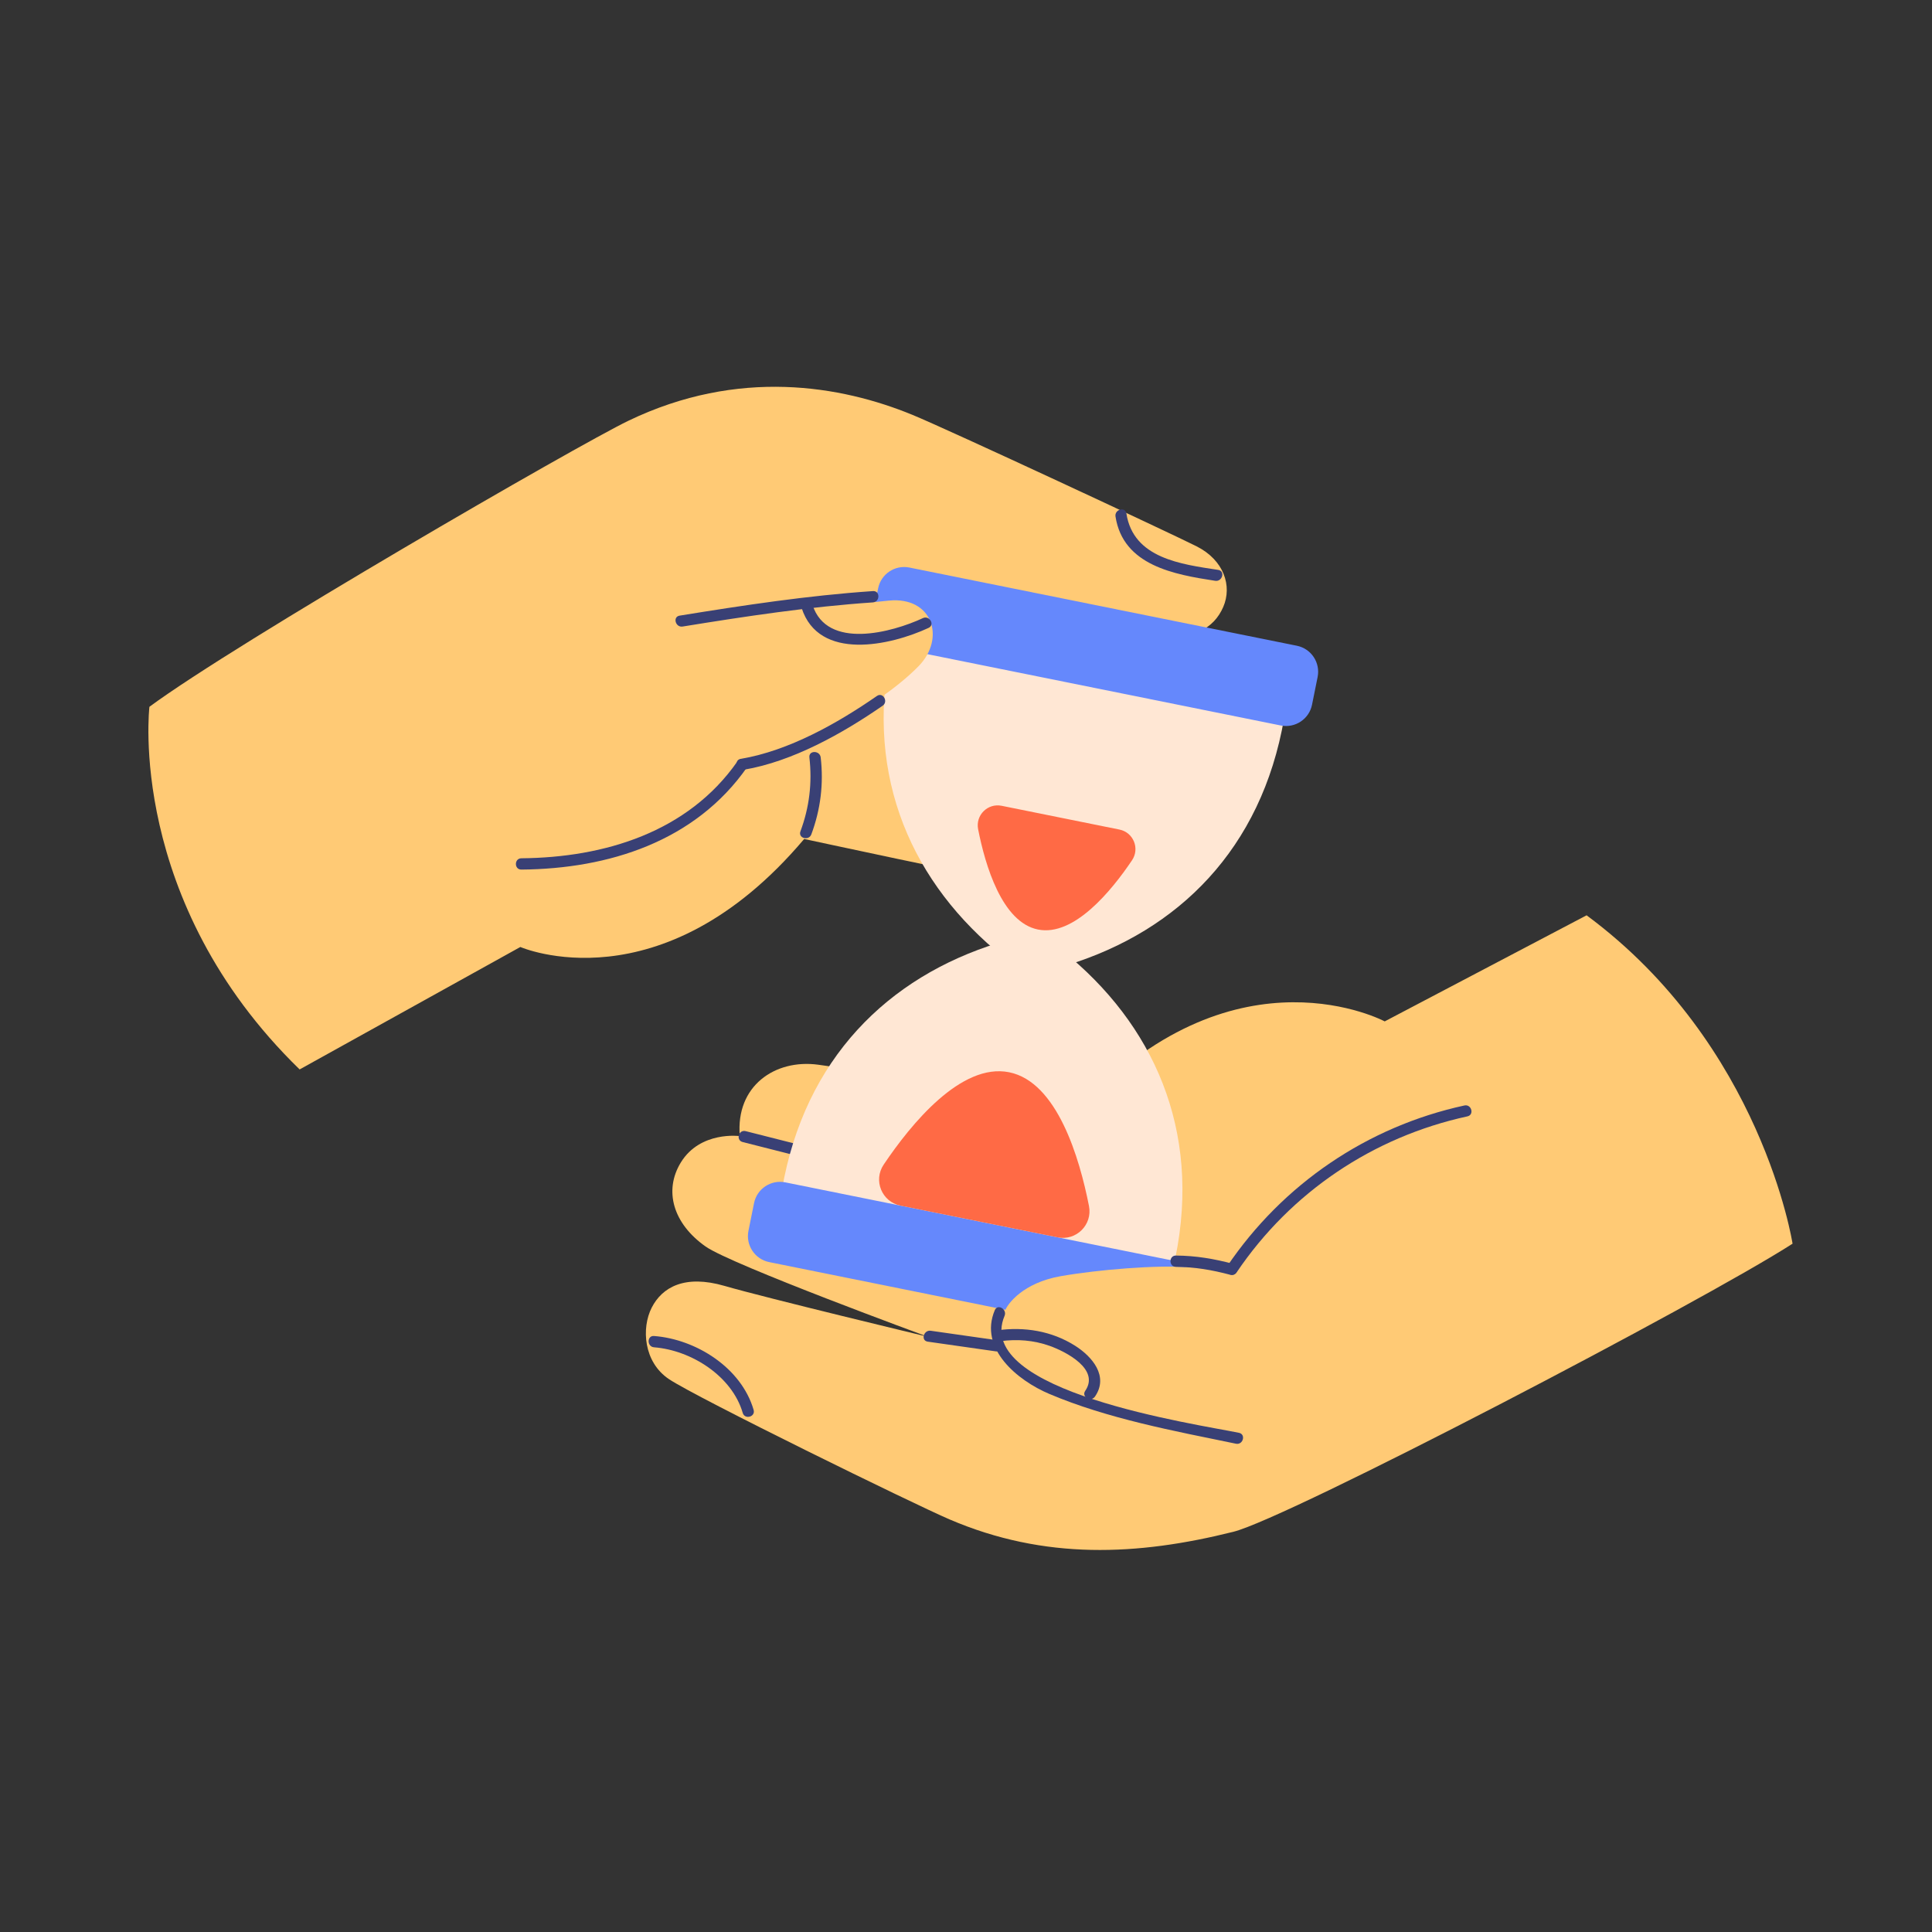
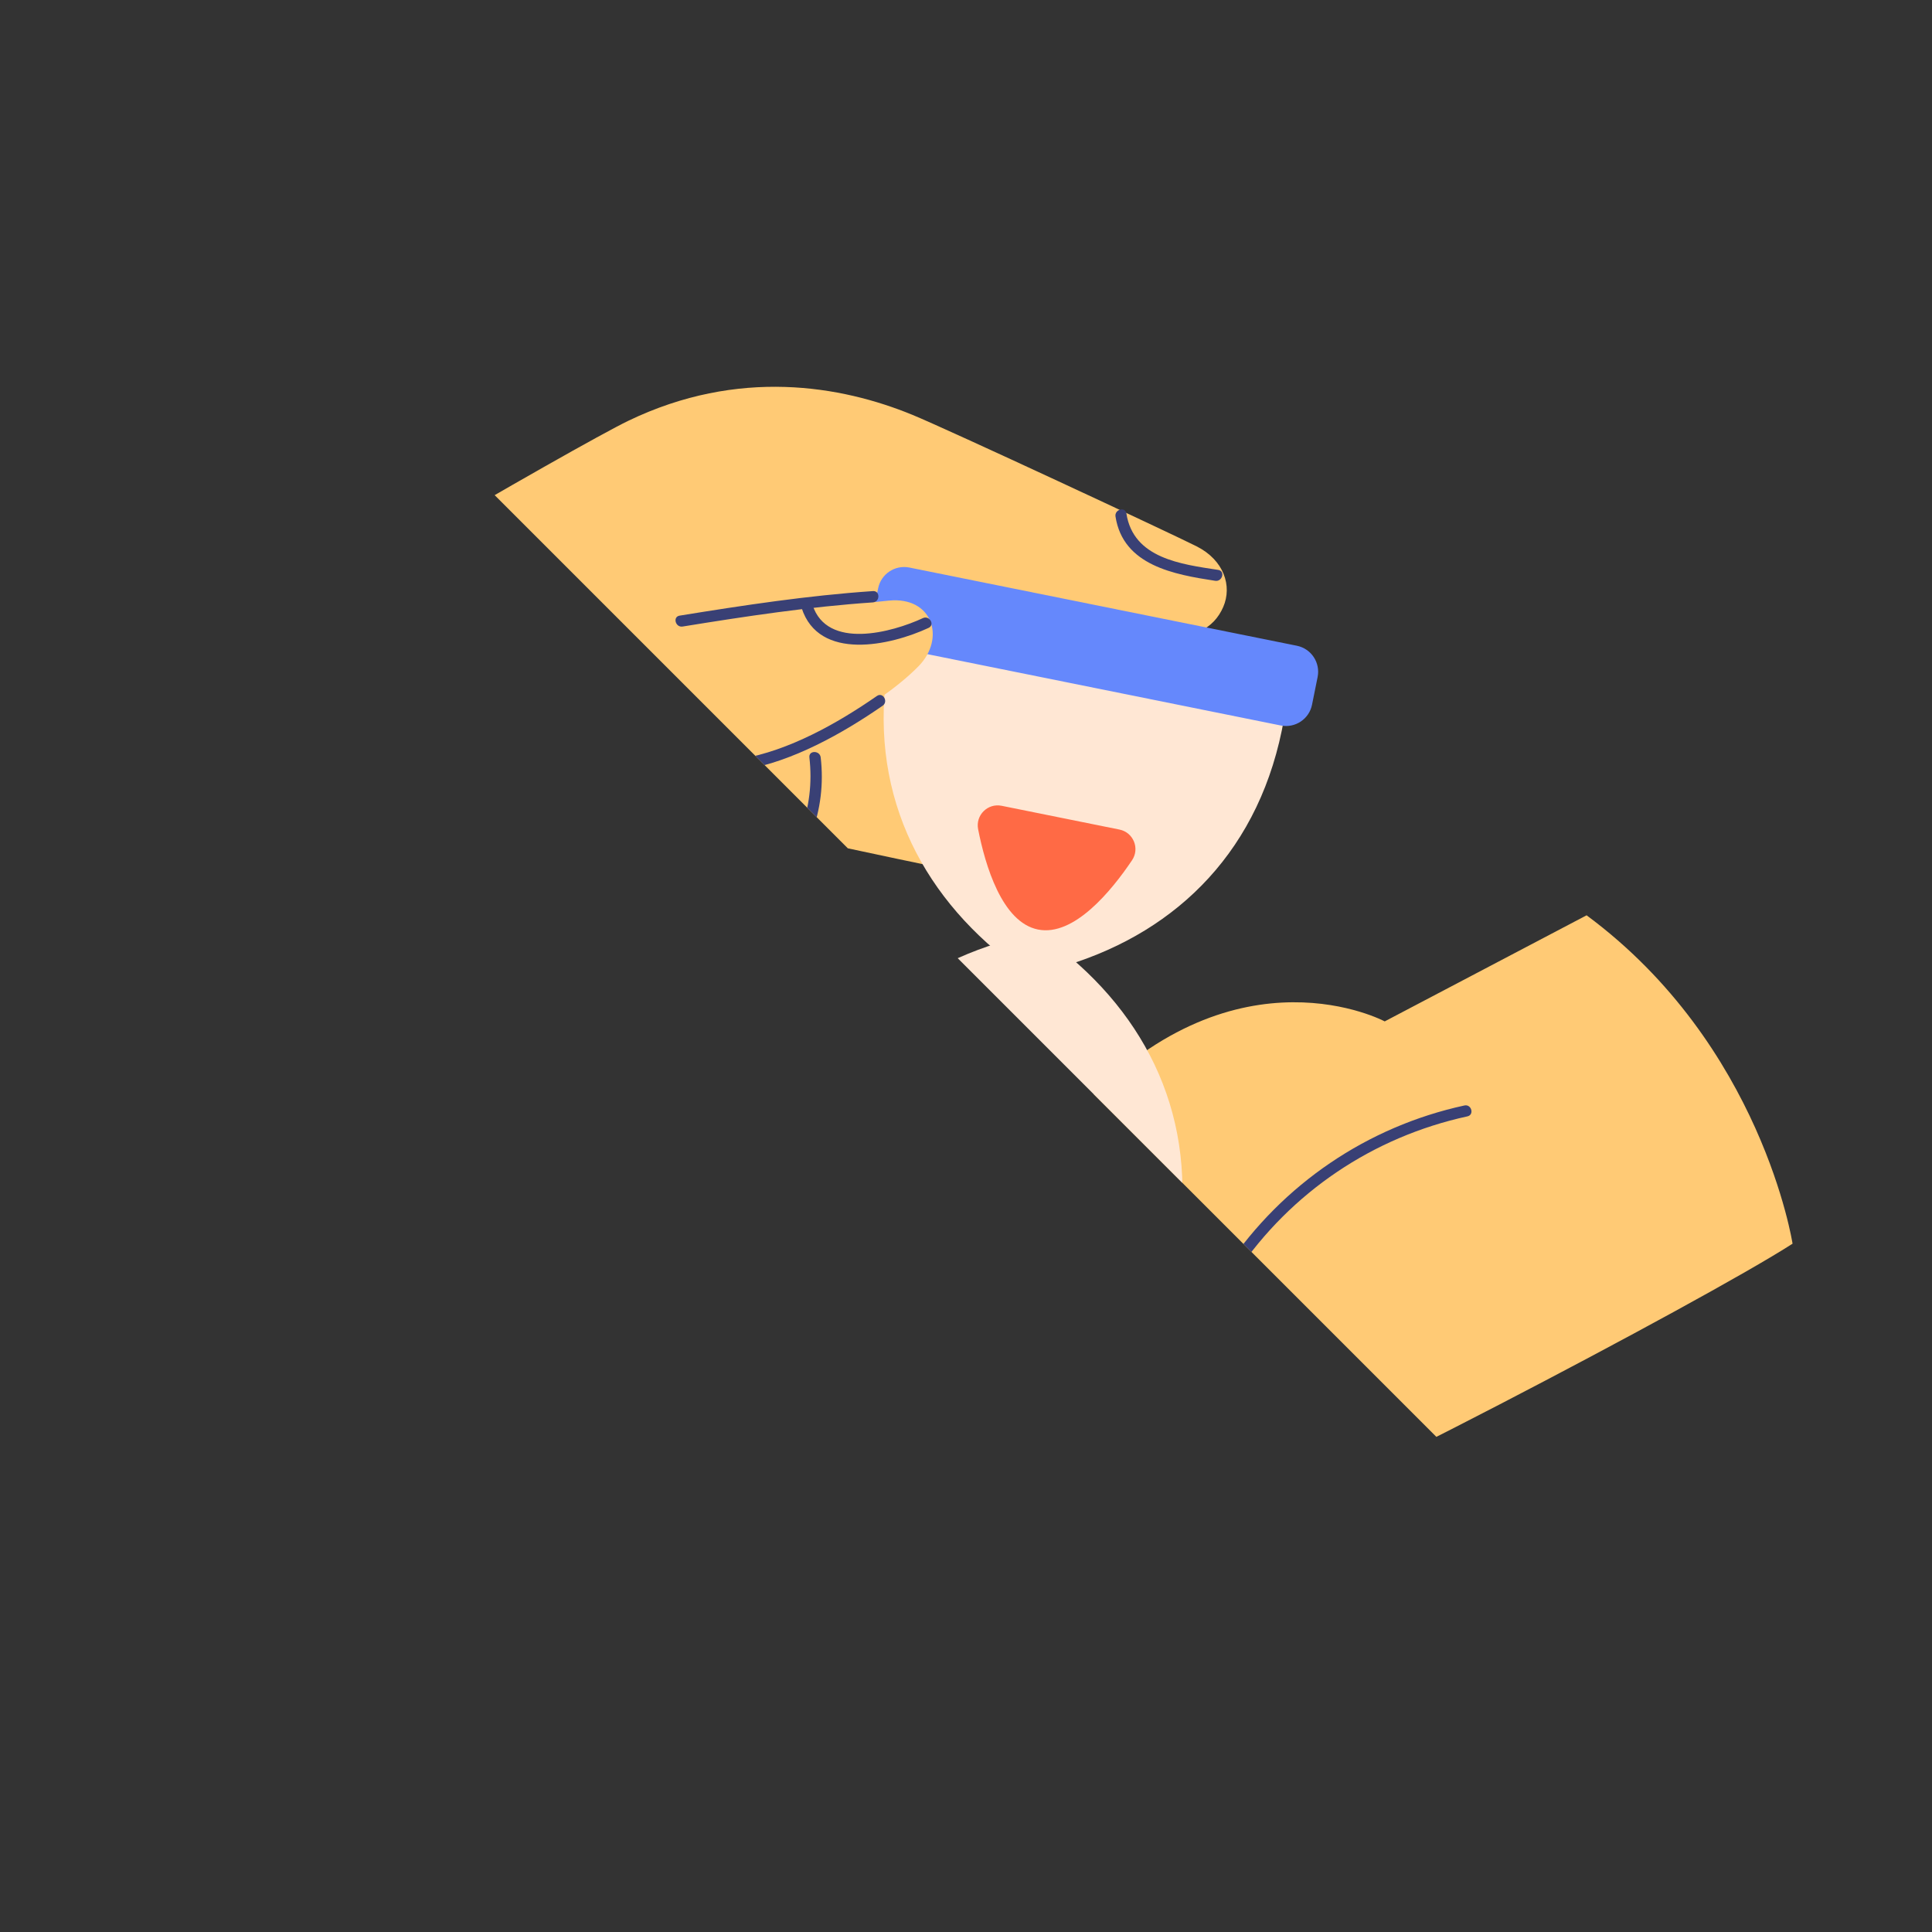
<svg xmlns="http://www.w3.org/2000/svg" version="1.1" id="svg2" width="400" height="400" viewBox="0 0 400 400">
  <rect x="0" y="0" width="400" height="400" fill="#333333" stroke="none" />
  <defs id="defs6">
    <clipPath id="clipPath16">
-       <path d="M 0,300 H 300 V 0 H 0 Z" id="path14" />
+       <path d="M 0,300 H 300 V 0 Z" id="path14" />
    </clipPath>
  </defs>
  <g id="g8" transform="matrix(1.333,0,0,-1.333,0,400)">
    <g id="g10">
      <g id="g12" clip-path="url(#clipPath16)">
        <g id="g18" transform="translate(278.417,106.908)">
          <path d="M 0,0 C 0,0 -4.754,30.868 -31.991,51.003 L -63.346,34.526 c 0,0 -22.678,12.152 -46.567,-12.692 0,0 -35.138,5.121 -41.448,5.967 -6.667,0.894 -12.82,-3.276 -12.152,-11.089 0,0 -6.139,0.833 -9.159,-4.099 -2.677,-4.372 -1.2,-9.5 3.848,-13.052 4.048,-2.848 34.525,-14.022 34.525,-14.022 0,0 -25.005,5.997 -31.594,7.906 -6.188,1.793 -9.677,-0.205 -11.299,-3.374 -1.622,-3.169 -1.274,-8.467 2.678,-11.109 4.341,-2.901 37.983,-19.388 43.586,-21.789 14.77,-6.328 29.175,-5.648 44.076,-1.921 C -78.329,-42.615 -14.073,-9.059 0,0" style="fill:#ffca75;fill-opacity:1;fill-rule:nonzero;stroke:none" id="path20" />
        </g>
        <g id="g22" transform="translate(101.586,90.815)">
          <path d="m 0,0 c 5.76,-0.447 12.102,-4.45 13.772,-10.187 0.316,-1.083 2.01,-0.622 1.693,0.466 C 13.563,-3.188 6.553,1.247 0,1.756 -1.127,1.843 -1.121,0.087 0,0" style="fill:#394075;fill-opacity:1;fill-rule:nonzero;stroke:none" id="path24" />
        </g>
        <g id="g26" transform="translate(115.347,122.696)">
          <path d="m 0,0 c 2.996,-0.76 5.992,-1.519 8.988,-2.279 1.096,-0.278 1.563,1.415 0.467,1.693 C 6.459,0.173 3.463,0.933 0.467,1.693 -0.629,1.971 -1.096,0.278 0,0" style="fill:#394075;fill-opacity:1;fill-rule:nonzero;stroke:none" id="path28" />
        </g>
        <g id="g30" transform="translate(23.207,190.296)">
          <path d="m 0,0 c 0,0 -3.587,-30.137 23.332,-56.323 l 34.281,19.018 c 0,0 21.847,-9.558 44.084,16.775 0,0 27.594,-5.944 32.819,-6.827 6.632,-1.122 12.581,4.096 11.411,11.85 0,0 6.179,-0.435 8.875,4.681 2.39,4.535 0.585,9.558 -4.681,12.777 -4.224,2.581 -26.431,15.312 -26.431,15.312 0,0 25.34,-4.372 32.039,-5.852 6.29,-1.39 9.643,0.829 11.057,4.096 1.414,3.268 0.11,7.266 -4.133,9.412 -4.049,2.048 -38.577,18.141 -44.156,20.432 C 107.451,49.887 91.505,52.666 74.389,44.425 66.472,40.613 13.459,9.948 0,0" style="fill:#ffca75;fill-opacity:1;fill-rule:nonzero;stroke:none" id="path32" />
        </g>
        <g id="g34" transform="translate(173.258,219.852)">
          <path d="m 0,0 c 1.181,-7.628 9.15,-9.013 15.49,-9.987 1.106,-0.17 1.582,1.521 0.467,1.693 C 10.259,-7.419 2.776,-6.526 1.693,0.467 1.52,1.58 -0.171,1.107 0,0" style="fill:#394075;fill-opacity:1;fill-rule:nonzero;stroke:none" id="path36" />
        </g>
        <g id="g38" transform="translate(182.147,102.86)">
          <path d="m 0,0 c 4.778,20.078 -2.154,36.83 -15.803,48.45 l -11.284,2.316 C -44.209,45.46 -57.178,32.791 -60.693,12.454 Z" style="fill:#ffe7d4;fill-opacity:1;fill-rule:nonzero;stroke:none" id="path40" />
        </g>
        <g id="g42" transform="translate(179.654,91.9)">
          <path d="m 0,0 -60.183,12.147 c -2.23,0.45 -3.673,2.623 -3.223,4.854 l 0.869,4.308 c 0.451,2.23 2.624,3.674 4.854,3.223 L 2.5,12.385 C 4.73,11.935 6.174,9.762 5.723,7.532 L 4.854,3.224 C 4.404,0.993 2.231,-0.45 0,0" style="fill:#6588fc;fill-opacity:1;fill-rule:nonzero;stroke:none" id="path44" />
        </g>
        <g id="g46" transform="translate(138.753,200.966)">
          <path d="m 0,0 c -4.778,-20.078 2.154,-36.83 15.803,-48.45 l 11.284,-2.316 c 17.122,5.306 30.091,17.975 33.606,38.312 z" style="fill:#ffe7d4;fill-opacity:1;fill-rule:nonzero;stroke:none" id="path48" />
        </g>
        <g id="g50" transform="translate(141.245,211.926)">
          <path d="m 0,0 60.183,-12.147 c 2.23,-0.45 3.673,-2.623 3.223,-4.854 l -0.869,-4.308 c -0.451,-2.23 -2.624,-3.673 -4.854,-3.223 L -2.5,-12.386 c -2.23,0.451 -3.674,2.624 -3.223,4.854 l 0.869,4.308 C -4.404,-0.993 -2.231,0.45 0,0" style="fill:#6588fc;fill-opacity:1;fill-rule:nonzero;stroke:none" id="path52" />
        </g>
        <g id="g54" transform="translate(169.14,112.749)">
          <path d="m 0,0 c -1.458,7.432 -4.93,19.277 -12.4,20.785 -7.47,1.508 -15.265,-8.063 -19.491,-14.348 -1.647,-2.449 -0.286,-5.779 2.606,-6.363 L -17.077,-2.39 -4.87,-4.854 C -1.978,-5.438 0.568,-2.895 0,0" style="fill:#ff6a45;fill-opacity:1;fill-rule:nonzero;stroke:none" id="path56" />
        </g>
        <g id="g58" transform="translate(151.92,171.284)">
          <path d="m 0,0 c 1.093,-5.571 3.695,-14.45 9.295,-15.58 5.599,-1.13 11.442,6.044 14.61,10.755 1.234,1.836 0.214,4.332 -1.954,4.77 l -9.15,1.847 -9.15,1.846 C 1.483,4.076 -0.426,2.17 0,0" style="fill:#ff6a45;fill-opacity:1;fill-rule:nonzero;stroke:none" id="path60" />
        </g>
        <g id="g62" transform="translate(156.114,96.521)">
          <path d="m 0,0 c 0.366,1.024 2.78,4.316 8.631,5.34 5.852,1.024 14.923,1.755 19.75,1.39 4.828,-0.366 6.649,-6.364 6.836,-8.486 0.186,-2.121 -3.398,-10.24 -16.784,-6.949 C 5.047,-5.413 0,0 0,0" style="fill:#ffca75;fill-opacity:1;fill-rule:nonzero;stroke:none" id="path64" />
        </g>
        <g id="g66" transform="translate(122.759,183.713)">
          <path d="m 0,0 c 0,0 13.189,6.028 19.896,12.874 4.291,4.38 2.151,10.866 -4.584,10.203 -6.41,-0.631 -21.994,-2.206 -21.994,-2.206 z" style="fill:#ffca75;fill-opacity:1;fill-rule:nonzero;stroke:none" id="path68" />
        </g>
        <g id="g70" transform="translate(124.504,205.658)">
          <path d="m 0,0 c 2.665,-8.33 13.797,-5.863 19.724,-3.105 1.024,0.476 0.133,1.99 -0.886,1.516 C 14.063,-3.811 3.944,-6.57 1.693,0.467 1.35,1.539 -0.346,1.08 0,0" style="fill:#394075;fill-opacity:1;fill-rule:nonzero;stroke:none" id="path72" />
        </g>
        <g id="g74" transform="translate(80.978,165.013)">
          <path d="m 0,0 c 13.566,0.114 27.009,4.37 35.065,15.907 0.648,0.928 -0.873,1.806 -1.516,0.886 C 25.872,5.799 12.879,1.864 0,1.756 -1.129,1.746 -1.132,-0.01 0,0" style="fill:#394075;fill-opacity:1;fill-rule:nonzero;stroke:none" id="path76" />
        </g>
        <g id="g78" transform="translate(115.518,180.517)">
          <path d="m 0,0 c 7.585,1.277 15.35,5.637 21.575,9.948 0.923,0.639 0.046,2.161 -0.886,1.516 C 14.538,7.204 7.004,2.951 -0.467,1.693 -1.578,1.506 -1.107,-0.186 0,0" style="fill:#394075;fill-opacity:1;fill-rule:nonzero;stroke:none" id="path80" />
        </g>
        <g id="g82" transform="translate(106.022,202.762)">
          <path d="m 0,0 c 9.82,1.591 19.631,3.076 29.563,3.75 1.121,0.076 1.13,1.833 0,1.756 C 19.473,4.82 9.51,3.309 -0.467,1.693 -1.579,1.513 -1.107,-0.179 0,0" style="fill:#394075;fill-opacity:1;fill-rule:nonzero;stroke:none" id="path84" />
        </g>
        <g id="g86" transform="translate(192.089,102.476)">
          <path d="m 0,0 c 8.407,12.433 21.17,21.021 35.827,24.206 1.104,0.239 0.637,1.932 -0.466,1.692 C 20.262,22.618 7.134,13.679 -1.516,0.886 -2.15,-0.052 -0.63,-0.932 0,0" style="fill:#394075;fill-opacity:1;fill-rule:nonzero;stroke:none" id="path88" />
        </g>
        <g id="g90" transform="translate(182.648,103.309)">
          <path d="m 0,0 c 2.958,-0.023 5.594,-0.478 8.449,-1.236 1.093,-0.29 1.56,1.403 0.467,1.693 C 5.91,1.255 3.115,1.732 0,1.756 -1.13,1.764 -1.131,0.009 0,0" style="fill:#394075;fill-opacity:1;fill-rule:nonzero;stroke:none" id="path92" />
        </g>
        <g id="g94" transform="translate(154.51,96.584)">
-           <path d="m 0,0 c -2.53,-5.984 3.54,-10.921 8.437,-12.998 9.111,-3.866 19.372,-5.756 29.024,-7.747 1.103,-0.227 1.575,1.465 0.467,1.693 -6.641,1.37 -41.395,6.382 -36.412,18.166 C 1.951,0.142 0.439,1.038 0,0" style="fill:#394075;fill-opacity:1;fill-rule:nonzero;stroke:none" id="path96" />
-         </g>
+           </g>
        <g id="g98" transform="translate(144.092,91.692)">
          <path d="M 0,0 C 3.534,-0.504 7.069,-1.008 10.603,-1.511 11.708,-1.669 12.186,0.022 11.07,0.181 7.536,0.685 4.001,1.189 0.467,1.693 -0.638,1.85 -1.116,0.159 0,0" style="fill:#394075;fill-opacity:1;fill-rule:nonzero;stroke:none" id="path100" />
        </g>
        <g id="g102" transform="translate(155.389,91.762)">
          <path d="m 0,0 c 2.575,0.355 5.167,0.153 7.621,-0.718 2.547,-0.904 7.849,-3.634 5.547,-6.989 -0.641,-0.934 0.88,-1.813 1.516,-0.886 2.159,3.146 -0.412,6.193 -3.109,7.899 C 7.954,1.594 3.728,2.271 -0.467,1.693 -1.581,1.539 -1.107,-0.153 0,0" style="fill:#394075;fill-opacity:1;fill-rule:nonzero;stroke:none" id="path104" />
        </g>
        <g id="g106" transform="translate(125.713,182.435)">
          <path d="m 0,0 c 0.455,-3.95 -0.005,-7.762 -1.392,-11.488 -0.394,-1.06 1.302,-1.518 1.693,-0.467 C 1.742,-8.084 2.228,-4.103 1.756,0 1.628,1.109 -0.129,1.122 0,0" style="fill:#394075;fill-opacity:1;fill-rule:nonzero;stroke:none" id="path108" />
        </g>
      </g>
    </g>
  </g>
</svg>